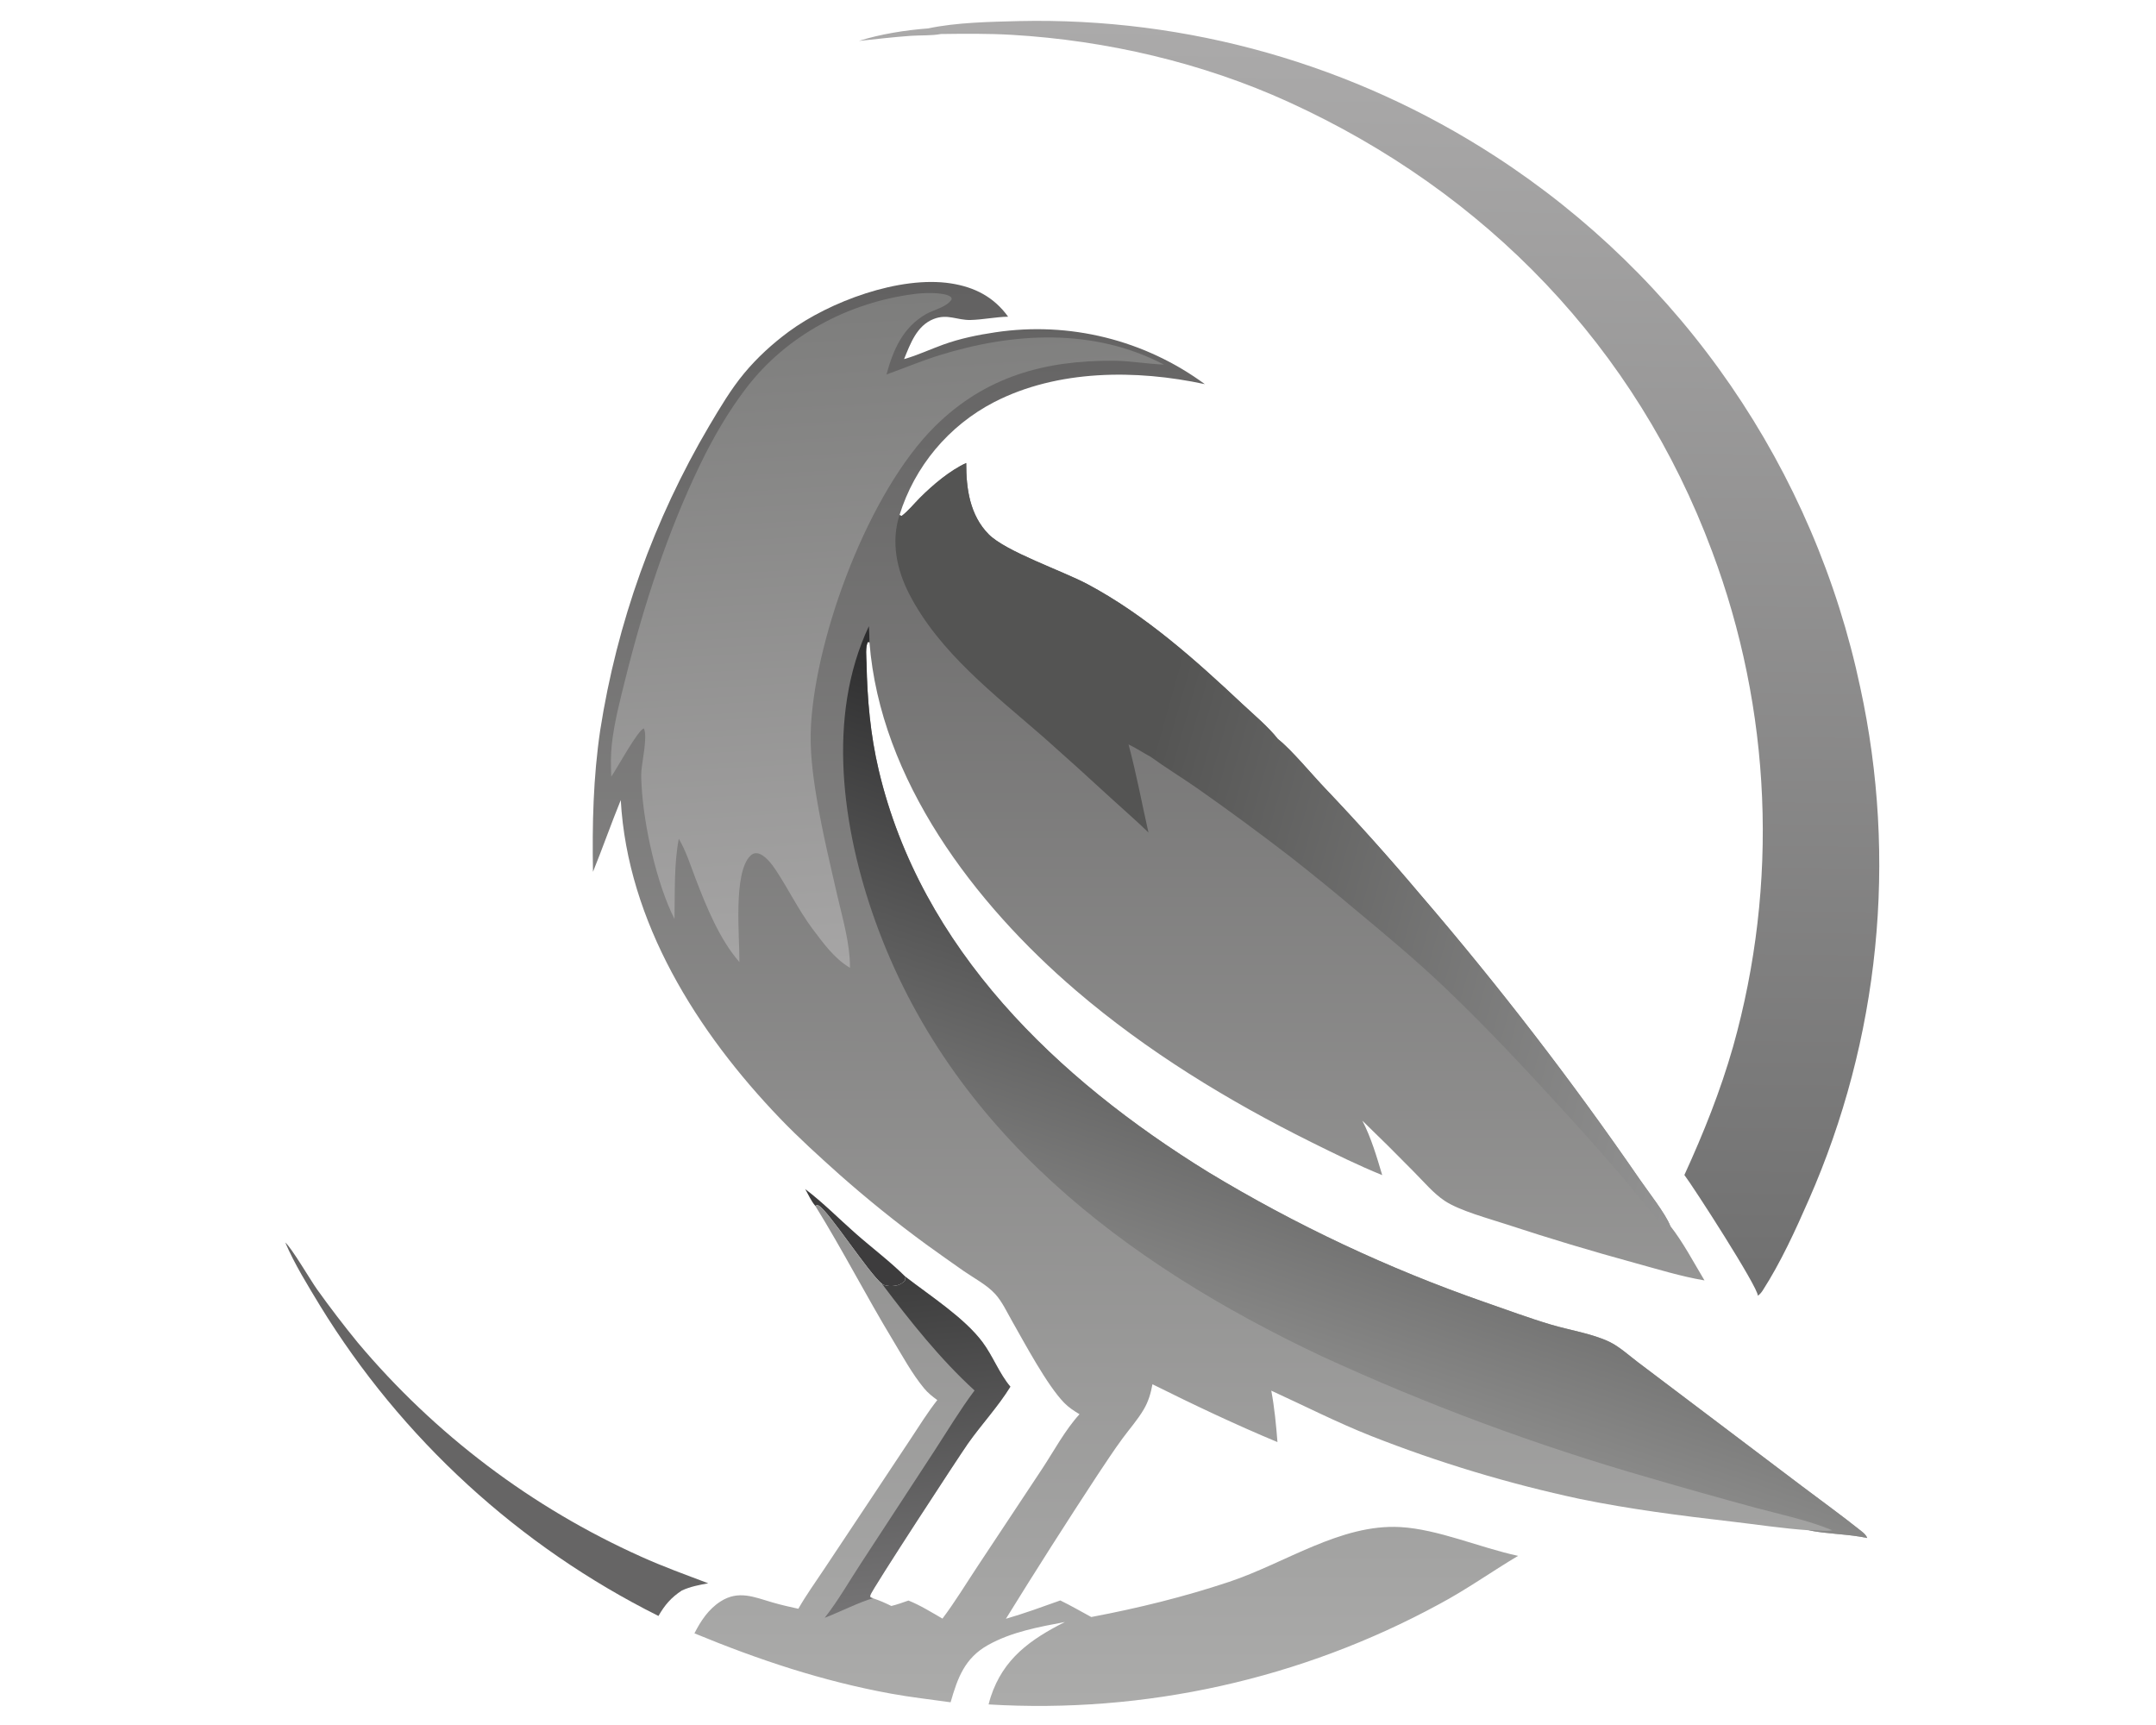
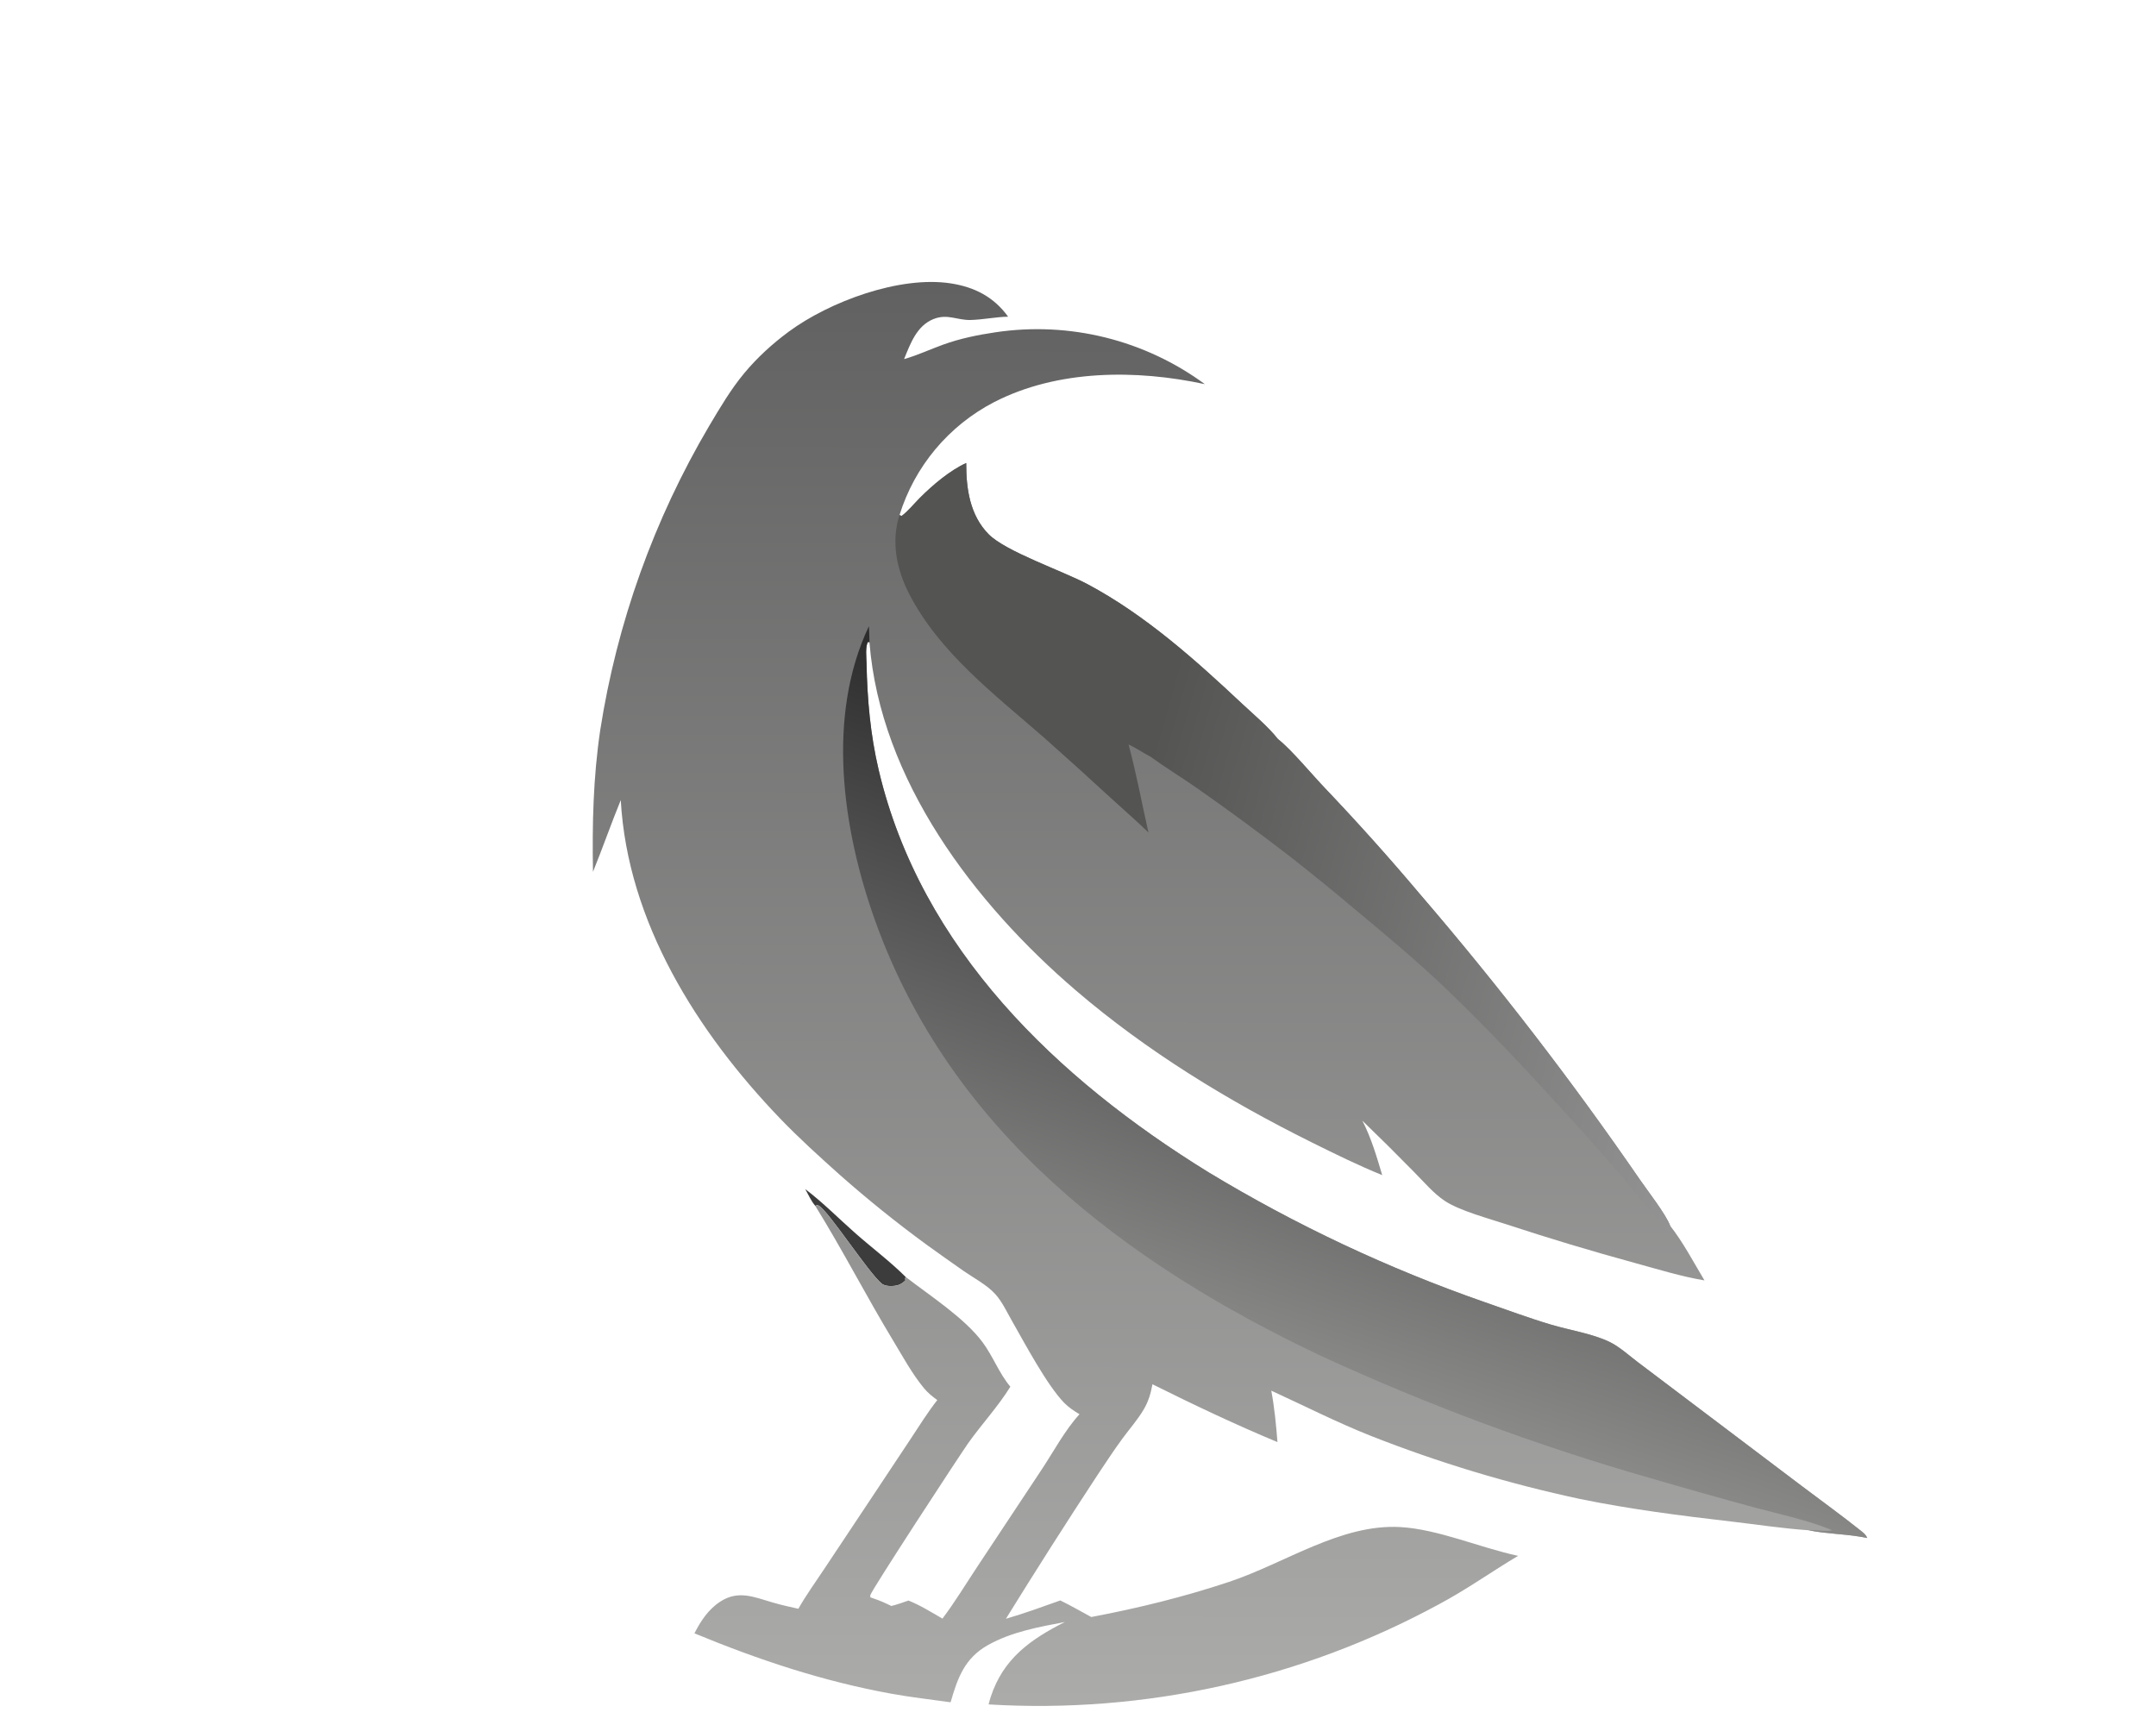
<svg xmlns="http://www.w3.org/2000/svg" width="650" height="520">
  <path fill="#3D3C3D" d="M242.773 358.457C248.21 362.571 252.836 367.316 257.929 371.801C262.889 376.168 268.365 380.27 273.034 384.92C273.008 385.007 272.978 385.092 272.956 385.18C272.848 385.608 272.88 385.454 272.983 385.959C271.668 387.272 270.506 387.659 268.677 387.666C267.627 387.67 266.889 387.605 265.952 387.072C261.861 383.801 249.737 364.939 246.813 363.428C246.311 363.169 246.279 363.319 245.785 363.497C244.562 362.068 243.69 360.108 242.773 358.457Z" />
-   <path fill="#666565" d="M86.002 374.546C87.845 376.068 93.561 385.813 95.517 388.586Q101.441 396.871 107.886 404.757Q110.056 407.339 112.297 409.858Q114.538 412.378 116.85 414.834Q119.161 417.289 121.541 419.679Q123.92 422.069 126.366 424.39Q128.812 426.712 131.322 428.964Q133.832 431.216 136.404 433.397Q138.976 435.577 141.609 437.685Q144.242 439.792 146.932 441.825Q149.623 443.857 152.37 445.813Q155.117 447.769 157.918 449.647Q160.719 451.525 163.571 453.323Q166.424 455.122 169.326 456.839Q172.228 458.557 175.177 460.192Q178.126 461.827 181.12 463.378Q184.114 464.93 187.15 466.397Q190.187 467.863 193.263 469.244C199.858 472.236 206.755 474.712 213.524 477.281C210.772 477.779 208.112 478.281 205.559 479.461C202.353 481.557 200.415 483.819 198.514 487.131Q194.595 485.173 190.747 483.08Q186.9 480.986 183.127 478.76Q179.354 476.534 175.661 474.179Q171.968 471.823 168.359 469.34Q164.75 466.857 161.229 464.249Q157.709 461.642 154.282 458.914Q150.854 456.186 147.524 453.34Q144.193 450.494 140.964 447.534Q137.734 444.574 134.61 441.504Q131.485 438.433 128.469 435.256Q125.454 432.078 122.55 428.798Q119.647 425.517 116.859 422.137Q114.072 418.758 111.403 415.283Q108.735 411.808 106.189 408.243Q103.644 404.678 101.223 401.026Q98.803 397.374 96.512 393.64C92.797 387.498 88.833 381.137 86.002 374.546Z" />
  <defs>
    <linearGradient id="gradient_0" gradientUnits="userSpaceOnUse" x1="421.999" y1="387.901" x2="426.575" y2="8.002">
      <stop offset="0" stop-color="#707070" />
      <stop offset="1" stop-color="#ABAAAA" />
    </linearGradient>
  </defs>
-   <path fill="url(#gradient_0)" d="M258.964 12.333C265.351 10.278 273.142 9.059 279.817 8.565C282.464 8.696 285.042 8.977 287.659 9.386C286.286 9.509 284.868 9.523 283.658 10.255C280.856 10.789 277.457 10.597 274.581 10.8C269.369 11.168 264.16 11.786 258.964 12.333Z M279.817 8.565C288.306 6.749 298.548 6.579 307.228 6.353Q309.594 6.3 311.96 6.29Q314.326 6.281 316.692 6.316Q319.058 6.351 321.423 6.43Q323.788 6.509 326.151 6.633Q328.514 6.756 330.874 6.924Q333.234 7.091 335.591 7.303Q337.948 7.515 340.3 7.77Q342.652 8.026 344.999 8.326Q347.347 8.625 349.688 8.969Q352.029 9.312 354.363 9.699Q356.698 10.086 359.024 10.517Q361.351 10.948 363.669 11.422Q365.987 11.896 368.296 12.414Q370.605 12.931 372.904 13.492Q375.203 14.052 377.491 14.655Q379.779 15.259 382.055 15.905Q384.332 16.551 386.596 17.239Q388.86 17.928 391.11 18.658Q393.361 19.389 395.597 20.162Q397.834 20.934 400.056 21.749Q402.277 22.563 404.484 23.419Q406.69 24.274 408.88 25.171Q411.069 26.068 413.242 27.005Q415.415 27.943 417.569 28.921Q419.724 29.899 421.86 30.917Q423.996 31.935 426.113 32.993Q428.229 34.051 430.326 35.148Q432.423 36.246 434.498 37.382Q436.574 38.518 438.628 39.693Q440.682 40.868 442.714 42.081Q444.746 43.294 446.754 44.545Q448.763 45.796 450.748 47.084Q453.364 48.779 455.938 50.538Q458.511 52.297 461.041 54.119Q463.571 55.941 466.055 57.825Q468.539 59.708 470.976 61.652Q473.413 63.597 475.801 65.6Q478.189 67.604 480.528 69.665Q482.866 71.727 485.153 73.846Q487.44 75.964 489.674 78.139Q491.908 80.313 494.088 82.541Q496.268 84.77 498.392 87.052Q500.517 89.333 502.585 91.666Q504.652 94 506.662 96.383Q508.672 98.766 510.622 101.199Q512.573 103.631 514.463 106.11Q516.353 108.589 518.181 111.115Q520.009 113.64 521.775 116.209Q523.541 118.779 525.243 121.391Q526.945 124.003 528.582 126.656Q530.219 129.309 531.791 132.002Q533.362 134.694 534.867 137.425Q536.372 140.156 537.809 142.922Q539.246 145.689 540.615 148.49Q541.984 151.292 543.283 154.126Q544.582 156.96 545.811 159.825Q547.041 162.69 548.199 165.585Q549.357 168.479 550.444 171.402Q551.531 174.324 552.545 177.272Q553.56 180.22 554.502 183.192Q555.443 186.165 556.312 189.159Q557.18 192.154 557.974 195.169Q558.769 198.183 559.489 201.217Q560.209 204.251 560.854 207.301Q561.377 209.71 561.852 212.128Q562.328 214.546 562.756 216.974Q563.184 219.401 563.564 221.836Q563.944 224.272 564.276 226.714Q564.609 229.156 564.893 231.604Q565.177 234.053 565.414 236.506Q565.65 238.959 565.838 241.417Q566.026 243.875 566.166 246.335Q566.306 248.796 566.397 251.259Q566.488 253.722 566.531 256.187Q566.575 258.651 566.569 261.116Q566.564 263.58 566.51 266.045Q566.457 268.509 566.355 270.971Q566.253 273.434 566.102 275.894Q565.952 278.354 565.753 280.811Q565.555 283.268 565.308 285.72Q565.061 288.173 564.766 290.62Q564.471 293.067 564.129 295.508Q563.786 297.948 563.395 300.382Q563.005 302.815 562.566 305.241Q562.128 307.666 561.642 310.083Q561.156 312.499 560.623 314.905Q560.09 317.312 559.509 319.707Q558.929 322.103 558.302 324.486Q557.675 326.87 557.001 329.241Q556.327 331.611 555.607 333.969Q554.886 336.326 554.12 338.668Q553.354 341.011 552.541 343.338Q551.729 345.665 550.871 347.975Q550.014 350.286 549.111 352.579Q548.208 354.873 547.26 357.148Q546.312 359.423 545.32 361.679C541.294 370.877 536.864 380.562 531.427 389.019C531.019 389.653 530.58 390.153 529.972 390.604C529.939 387.857 510.618 357.894 507.814 354.202C513.588 341.597 518.683 328.877 522.492 315.526Q523.135 313.24 523.732 310.941Q524.329 308.643 524.881 306.333Q525.433 304.023 525.938 301.703Q526.444 299.382 526.904 297.053Q527.364 294.723 527.778 292.384Q528.192 290.046 528.559 287.699Q528.927 285.353 529.248 283Q529.569 280.647 529.843 278.288Q530.118 275.929 530.346 273.565Q530.573 271.201 530.754 268.833Q530.935 266.465 531.069 264.094Q531.203 261.723 531.291 259.35Q531.378 256.977 531.418 254.602Q531.458 252.228 531.452 249.853Q531.445 247.478 531.391 245.104Q531.338 242.73 531.237 240.357Q531.136 237.984 530.989 235.614Q530.841 233.244 530.647 230.877Q530.453 228.51 530.212 226.147Q529.971 223.785 529.683 221.427Q529.395 219.07 529.061 216.719Q528.726 214.367 528.346 212.023Q527.965 209.679 527.538 207.343Q527.111 205.007 526.638 202.68Q526.165 200.352 525.646 198.035Q525.127 195.718 524.562 193.411Q523.997 191.104 523.387 188.809Q522.777 186.514 522.121 184.231Q521.466 181.949 520.765 179.68Q520.065 177.411 519.319 175.156Q518.574 172.901 517.784 170.661Q516.995 168.422 516.161 166.198C493.252 104.682 447.929 57.858 388.504 30.749C362.522 18.896 333.532 12.168 305.059 10.502C297.939 10.086 290.787 10.164 283.658 10.255C284.868 9.523 286.286 9.509 287.659 9.386C285.042 8.977 282.464 8.696 279.817 8.565Z" />
  <defs>
    <linearGradient id="gradient_1" gradientUnits="userSpaceOnUse" x1="365.944" y1="85.763" x2="365.685" y2="513.372">
      <stop offset="0" stop-color="#626161" />
      <stop offset="1" stop-color="#ABABAA" />
    </linearGradient>
  </defs>
  <path fill="url(#gradient_1)" d="M178.775 262.814C178.518 248.449 178.846 234.362 180.956 220.115Q181.901 214.057 183.131 208.051Q184.362 202.045 185.875 196.104Q187.388 190.163 189.181 184.3Q190.974 178.437 193.041 172.665Q195.109 166.894 197.448 161.227Q199.787 155.56 202.391 150.01Q204.995 144.459 207.858 139.039Q210.722 133.618 213.839 128.339C217.092 122.879 220.317 117.385 224.39 112.484C228.275 107.809 232.873 103.617 237.757 100.007C250.026 90.939 271.266 83.04 286.671 85.429C293.861 86.544 299.656 89.543 303.931 95.467C300.12 95.543 296.396 96.361 292.622 96.458C288.538 96.563 285.703 94.505 281.471 96.165C276.392 98.158 274.46 103.604 272.565 108.25C276.558 107.126 280.464 105.286 284.374 103.878C289.508 102.029 294.75 100.965 300.138 100.164Q301.169 100.01 302.203 99.881Q303.237 99.752 304.275 99.649Q305.312 99.546 306.351 99.468Q307.39 99.39 308.431 99.337Q309.472 99.284 310.514 99.257Q311.556 99.23 312.598 99.228Q313.641 99.227 314.683 99.251Q315.725 99.275 316.766 99.324Q317.807 99.373 318.846 99.448Q319.886 99.523 320.923 99.623Q321.961 99.723 322.996 99.848Q324.03 99.974 325.062 100.125Q326.093 100.275 327.12 100.451Q328.148 100.627 329.17 100.828Q330.193 101.029 331.211 101.255Q332.228 101.481 333.24 101.732Q334.251 101.982 335.257 102.258Q336.262 102.533 337.26 102.833Q338.258 103.133 339.249 103.457Q340.24 103.781 341.222 104.13Q342.204 104.478 343.178 104.85Q344.151 105.223 345.116 105.618Q346.08 106.014 347.034 106.434Q347.988 106.853 348.932 107.296Q349.876 107.738 350.808 108.204Q351.741 108.669 352.662 109.158Q353.583 109.646 354.491 110.156Q355.4 110.667 356.296 111.2Q357.192 111.732 358.075 112.287Q358.957 112.841 359.826 113.417Q360.695 113.993 361.55 114.59Q362.404 115.186 363.244 115.804C342.561 111.35 318.835 111.348 299.642 121.255Q298.379 121.911 297.149 122.628Q295.92 123.345 294.727 124.122Q293.535 124.899 292.382 125.734Q291.23 126.569 290.12 127.46Q289.01 128.352 287.946 129.296Q286.881 130.241 285.865 131.238Q284.848 132.234 283.882 133.28Q282.916 134.325 282.003 135.417Q281.09 136.509 280.232 137.645Q279.374 138.78 278.573 139.957Q277.772 141.134 277.03 142.349Q276.289 143.564 275.608 144.814Q274.927 146.064 274.309 147.346Q273.691 148.629 273.137 149.94Q272.583 151.251 272.094 152.588Q271.606 153.925 271.184 155.285L271.845 155.533C273.838 154.011 275.57 151.851 277.346 150.068C281.171 146.232 286.342 141.844 291.295 139.575C291.272 147.297 292.392 155.297 298.053 161.042C303.206 166.271 320.367 172.099 327.87 176.1C345.23 185.357 360.274 198.819 374.537 212.199C378.088 215.53 382.298 219.005 385.297 222.812C389.235 225.837 395.814 233.816 399.643 237.778Q414.353 253.238 428.107 269.555Q445.811 290.15 462.388 311.663Q478.966 333.176 494.368 355.546C496.656 358.893 502.224 365.99 503.545 369.529C507.428 374.461 510.632 380.586 513.874 385.978C506.807 384.789 499.796 382.61 492.891 380.72C479.88 377.159 467.131 373.341 454.322 369.123C448.952 367.355 440.116 365.005 435.576 362.006C432.196 359.773 429.22 356.209 426.36 353.339Q418.653 345.472 410.728 337.824C413.382 342.949 415.072 348.725 416.714 354.239C409.451 351.289 402.303 347.768 395.285 344.28C370.143 331.783 345.809 316.926 324.431 298.631C293.83 272.443 265.373 235.139 262.131 193.602L261.669 193.527C260.841 194.87 261.214 198.227 261.245 199.867C261.457 210.796 262.4 221.507 264.923 232.172C277.67 286.067 318.706 325.236 364.316 353.361Q374.175 359.325 384.331 364.767Q394.487 370.209 404.914 375.113Q415.34 380.017 426.008 384.37Q436.676 388.724 447.557 392.514C454.256 394.824 460.933 397.338 467.73 399.345C473.187 400.956 480.113 402.062 485.143 404.465C488.21 405.931 491.068 408.571 493.782 410.622L508.797 421.963L543.168 447.93C549.117 452.424 555.209 456.809 561.036 461.457C561.866 462.118 562.525 462.615 562.935 463.628C557.127 462.389 551.042 462.482 545.232 461.294C537.446 460.765 529.587 459.548 521.83 458.65C506.646 456.893 491.333 454.936 476.354 451.865Q460.231 448.419 444.447 443.659Q428.662 438.899 413.322 432.856C403.057 428.788 393.296 423.796 383.272 419.215C384.224 424.246 384.737 429.613 385.134 434.719C372.3 429.371 359.89 423.471 347.447 417.286C346.953 419.996 346.233 422.464 344.83 424.854C343.008 427.956 340.533 430.751 338.399 433.65C335.802 437.177 333.404 440.875 330.965 444.512Q316.819 466.056 303.267 487.979C308.786 486.38 314.253 484.381 319.664 482.451C322.827 483.997 325.904 485.769 328.998 487.45C343.132 484.778 356.923 481.395 370.576 476.844C387.465 471.214 404.189 459.355 422.09 460.33C433.528 460.953 446.085 466.528 457.68 469.012C449.649 473.789 442.13 479.188 433.83 483.601Q429.96 485.703 426.019 487.67Q422.078 489.636 418.071 491.464Q414.064 493.291 409.996 494.978Q405.927 496.665 401.803 498.209Q397.678 499.754 393.502 501.153Q389.327 502.553 385.104 503.806Q380.882 505.059 376.619 506.164Q372.356 507.269 368.057 508.225Q363.758 509.182 359.428 509.987Q355.099 510.793 350.743 511.447Q346.388 512.101 342.013 512.604Q337.638 513.106 333.247 513.455Q328.857 513.805 324.458 514.001Q320.058 514.197 315.654 514.24Q311.25 514.282 306.848 514.172Q302.445 514.061 298.049 513.797Q298.317 512.651 298.685 511.534C302.487 499.974 310.618 494.231 321.044 488.948C313.133 490.468 305.046 491.899 297.917 495.871C290.854 499.805 288.715 505.769 286.592 513.151C280.606 512.301 274.596 511.638 268.644 510.554C248.004 506.793 228.71 500.363 209.363 492.37C211.267 488.609 213.599 485.089 217.211 482.768C222.612 479.296 227.318 481.42 232.882 483.047C235.459 483.801 238.062 484.394 240.685 484.961C243.022 480.867 245.83 476.971 248.441 473.043L261.961 452.716L274.391 433.987C277.048 429.982 279.614 425.829 282.58 422.047C281.089 420.974 279.741 419.892 278.566 418.469C274.968 414.112 272.14 408.87 269.218 404.041C261.144 390.697 254.001 376.729 245.785 363.497C246.279 363.319 246.311 363.169 246.813 363.428C249.737 364.939 261.861 383.801 265.952 387.072C266.889 387.605 267.627 387.67 268.677 387.666C270.506 387.659 271.668 387.272 272.983 385.959C272.88 385.454 272.848 385.608 272.956 385.18C272.978 385.092 273.008 385.007 273.034 384.92C280.454 390.667 290.774 397.279 296.241 404.631C299.347 408.809 301.291 414.114 304.606 418.018C300.904 424.012 295.963 429.315 291.879 435.067C289.508 438.408 262.733 479.344 262.378 480.873C262.328 481.087 262.401 481.311 262.412 481.529L263.197 481.799C265.131 482.43 266.903 483.222 268.727 484.12C270.485 483.699 272.181 483.074 273.888 482.482C277.391 483.868 280.86 486.046 284.138 487.926C287.959 482.845 291.326 477.278 294.842 471.975L314.122 442.881C317.658 437.526 321.137 431.025 325.457 426.315C323.783 425.31 322.183 424.271 320.815 422.862C315.616 417.506 308.944 404.934 305.097 398.194C303.58 395.537 302.163 392.454 300.118 390.169C297.592 387.347 293.679 385.318 290.551 383.159Q284.885 379.2 279.278 375.16Q265.7 365.227 253.1 354.079C247.006 348.627 240.851 343.064 235.185 337.167C210.267 311.231 189.209 277.996 187.15 241.186C184.229 248.349 181.68 255.648 178.775 262.814Z" />
  <defs>
    <linearGradient id="gradient_2" gradientUnits="userSpaceOnUse" x1="270.43" y1="386.312" x2="280.005" y2="483.136">
      <stop offset="0" stop-color="#3E3E3E" />
      <stop offset="1" stop-color="#757475" />
    </linearGradient>
  </defs>
-   <path fill="url(#gradient_2)" d="M265.952 387.072C266.889 387.605 267.627 387.67 268.677 387.666C270.506 387.659 271.668 387.272 272.983 385.959C272.88 385.454 272.848 385.608 272.956 385.18C272.978 385.092 273.008 385.007 273.034 384.92C280.454 390.667 290.774 397.279 296.241 404.631C299.347 408.809 301.291 414.114 304.606 418.018C300.904 424.012 295.963 429.315 291.879 435.067C289.508 438.408 262.733 479.344 262.378 480.873C262.328 481.087 262.401 481.311 262.412 481.529L263.197 481.799C259.616 482.709 252.601 486.195 248.635 487.684C252.636 482.611 256.01 476.676 259.556 471.264L281.542 437.622C285.56 431.47 289.41 425.033 293.813 419.158C283.435 409.678 274.392 398.279 265.952 387.072Z" />
  <defs>
    <linearGradient id="gradient_3" gradientUnits="userSpaceOnUse" x1="336.934" y1="262.454" x2="519.775" y2="313.847">
      <stop offset="0" stop-color="#545453" />
      <stop offset="1" stop-color="#939393" />
    </linearGradient>
  </defs>
  <path fill="url(#gradient_3)" d="M271.184 155.285L271.845 155.533C273.838 154.011 275.57 151.851 277.346 150.068C281.171 146.232 286.342 141.844 291.295 139.575C291.272 147.297 292.392 155.297 298.053 161.042C303.206 166.271 320.367 172.099 327.87 176.1C345.23 185.357 360.274 198.819 374.537 212.199C378.088 215.53 382.298 219.005 385.297 222.812C385.226 222.794 385.154 222.78 385.083 222.76C382.004 221.869 372.339 209.418 370.578 210.266C368.453 211.29 366.064 213.913 364.128 215.415C360.206 218.459 356.152 221.43 352.051 224.227C350.735 225.124 348.321 226.116 347.308 227.157C347.149 227.321 346.974 227.868 346.852 228.103C344.607 226.911 342.554 225.501 340.235 224.409C342.586 233.14 344.257 242.138 346.244 250.963C342.65 247.441 338.798 244.131 335.087 240.729Q324.962 231.4 314.662 222.266C299.943 209.414 283.165 196.719 274.059 178.942C270.327 171.655 268.591 163.267 271.184 155.285Z M346.852 228.103C346.974 227.868 347.149 227.321 347.308 227.157C348.321 226.116 350.735 225.124 352.051 224.227C356.152 221.43 360.206 218.459 364.128 215.415C366.064 213.913 368.453 211.29 370.578 210.266C372.339 209.418 382.004 221.869 385.083 222.76C385.154 222.78 385.226 222.794 385.297 222.812C389.235 225.837 395.814 233.816 399.643 237.778Q414.353 253.238 428.107 269.555Q445.811 290.15 462.388 311.663Q478.966 333.176 494.368 355.546C496.656 358.893 502.224 365.99 503.545 369.529C503.679 370.207 503.888 370.86 503.673 371.538C502.922 371.458 501.162 369.246 500.548 368.555C496.814 364.353 493.408 359.897 489.787 355.603Q481.685 346.118 473.273 336.908C461.096 323.532 448.718 310.217 435.621 297.732C427.107 289.616 417.965 281.986 408.917 274.469Q399.213 266.272 389.22 258.431Q375.304 247.689 360.91 237.598C356.275 234.366 351.419 231.425 346.852 228.103Z" />
  <defs>
    <linearGradient id="gradient_4" gradientUnits="userSpaceOnUse" x1="285.629" y1="143.557" x2="355.742" y2="240.572">
      <stop offset="0" stop-color="#282828" />
      <stop offset="1" stop-color="#595959" />
    </linearGradient>
  </defs>
  <defs>
    <linearGradient id="gradient_5" gradientUnits="userSpaceOnUse" x1="435.756" y1="251.636" x2="383.9" y2="407.527">
      <stop offset="0" stop-color="#2D2D2E" />
      <stop offset="1" stop-color="#898988" />
    </linearGradient>
  </defs>
  <path fill="url(#gradient_5)" d="M545.232 461.294C547.516 461.049 550.292 461.802 552.407 461.307C544.95 458.209 536.878 456.56 529.083 454.461Q513.109 450.132 497.226 445.482Q471.862 438.211 447.125 429.028Q422.388 419.845 398.422 408.804C339.347 380.912 286.539 341.079 263.789 277.407C253.993 249.992 249.061 215.992 261.963 188.76C262.047 190.375 262.119 191.984 262.131 193.602L261.669 193.527C260.841 194.87 261.214 198.227 261.245 199.867C261.457 210.796 262.4 221.507 264.923 232.172C277.67 286.067 318.706 325.236 364.316 353.361Q374.175 359.325 384.331 364.767Q394.487 370.209 404.914 375.113Q415.34 380.017 426.008 384.37Q436.676 388.724 447.557 392.514C454.256 394.824 460.933 397.338 467.73 399.345C473.187 400.956 480.113 402.062 485.143 404.465C488.21 405.931 491.068 408.571 493.782 410.622L508.797 421.963L543.168 447.93C549.117 452.424 555.209 456.809 561.036 461.457C561.866 462.118 562.525 462.615 562.935 463.628C557.127 462.389 551.042 462.482 545.232 461.294Z" />
  <defs>
    <linearGradient id="gradient_6" gradientUnits="userSpaceOnUse" x1="260.94" y1="89.846" x2="273.013" y2="289.416">
      <stop offset="0" stop-color="#7D7D7C" />
      <stop offset="1" stop-color="#A6A5A5" />
    </linearGradient>
  </defs>
-   <path fill="url(#gradient_6)" d="M275.274 88.68C277.872 88.268 284.29 87.965 286.451 89.366C286.928 89.675 286.817 89.734 286.913 90.245C285.363 92.643 281.613 93.311 279.188 94.69C272.208 98.66 269.259 105.503 267.257 112.895C272.6 110.971 277.756 108.794 283.196 107.1C305.463 100.164 329.707 98.791 350.909 109.906C345.827 109.716 340.842 108.78 335.71 108.746C314.928 108.611 296.992 113.56 281.893 128.5C262.061 148.124 246.132 190.923 244.513 218.456C244.064 226.107 245.024 233.515 246.292 241.05C247.914 250.685 250.205 260.22 252.382 269.741C254.015 276.883 256.298 284.39 256.248 291.748C251.52 288.95 248.084 284.168 244.848 279.845C240.719 274.245 237.753 268.158 233.967 262.385C232.828 260.647 230.468 257.443 228.247 257.214C227.434 257.131 226.818 257.397 226.245 257.954C220.945 263.095 223.024 282.621 222.912 290.004C216.903 283.136 212.894 273.182 209.662 264.744C208.142 260.777 206.821 256.514 204.644 252.85C203.165 260.62 203.504 269.108 203.347 277.024C197.946 266.366 194.076 248.776 193.428 236.833C193.35 235.415 193.264 233.981 193.358 232.562C193.558 229.551 195.303 221.938 194.111 219.584C192.389 219.901 185.826 231.953 184.291 234.121C184.14 230.822 184.094 227.575 184.463 224.283C185.202 217.695 186.921 211.141 188.523 204.715C194.03 182.627 201.214 160.399 211.148 139.895C215.046 131.851 219.577 124.04 225.014 116.931C237.109 101.114 255.668 91.285 275.274 88.68Z" />
</svg>